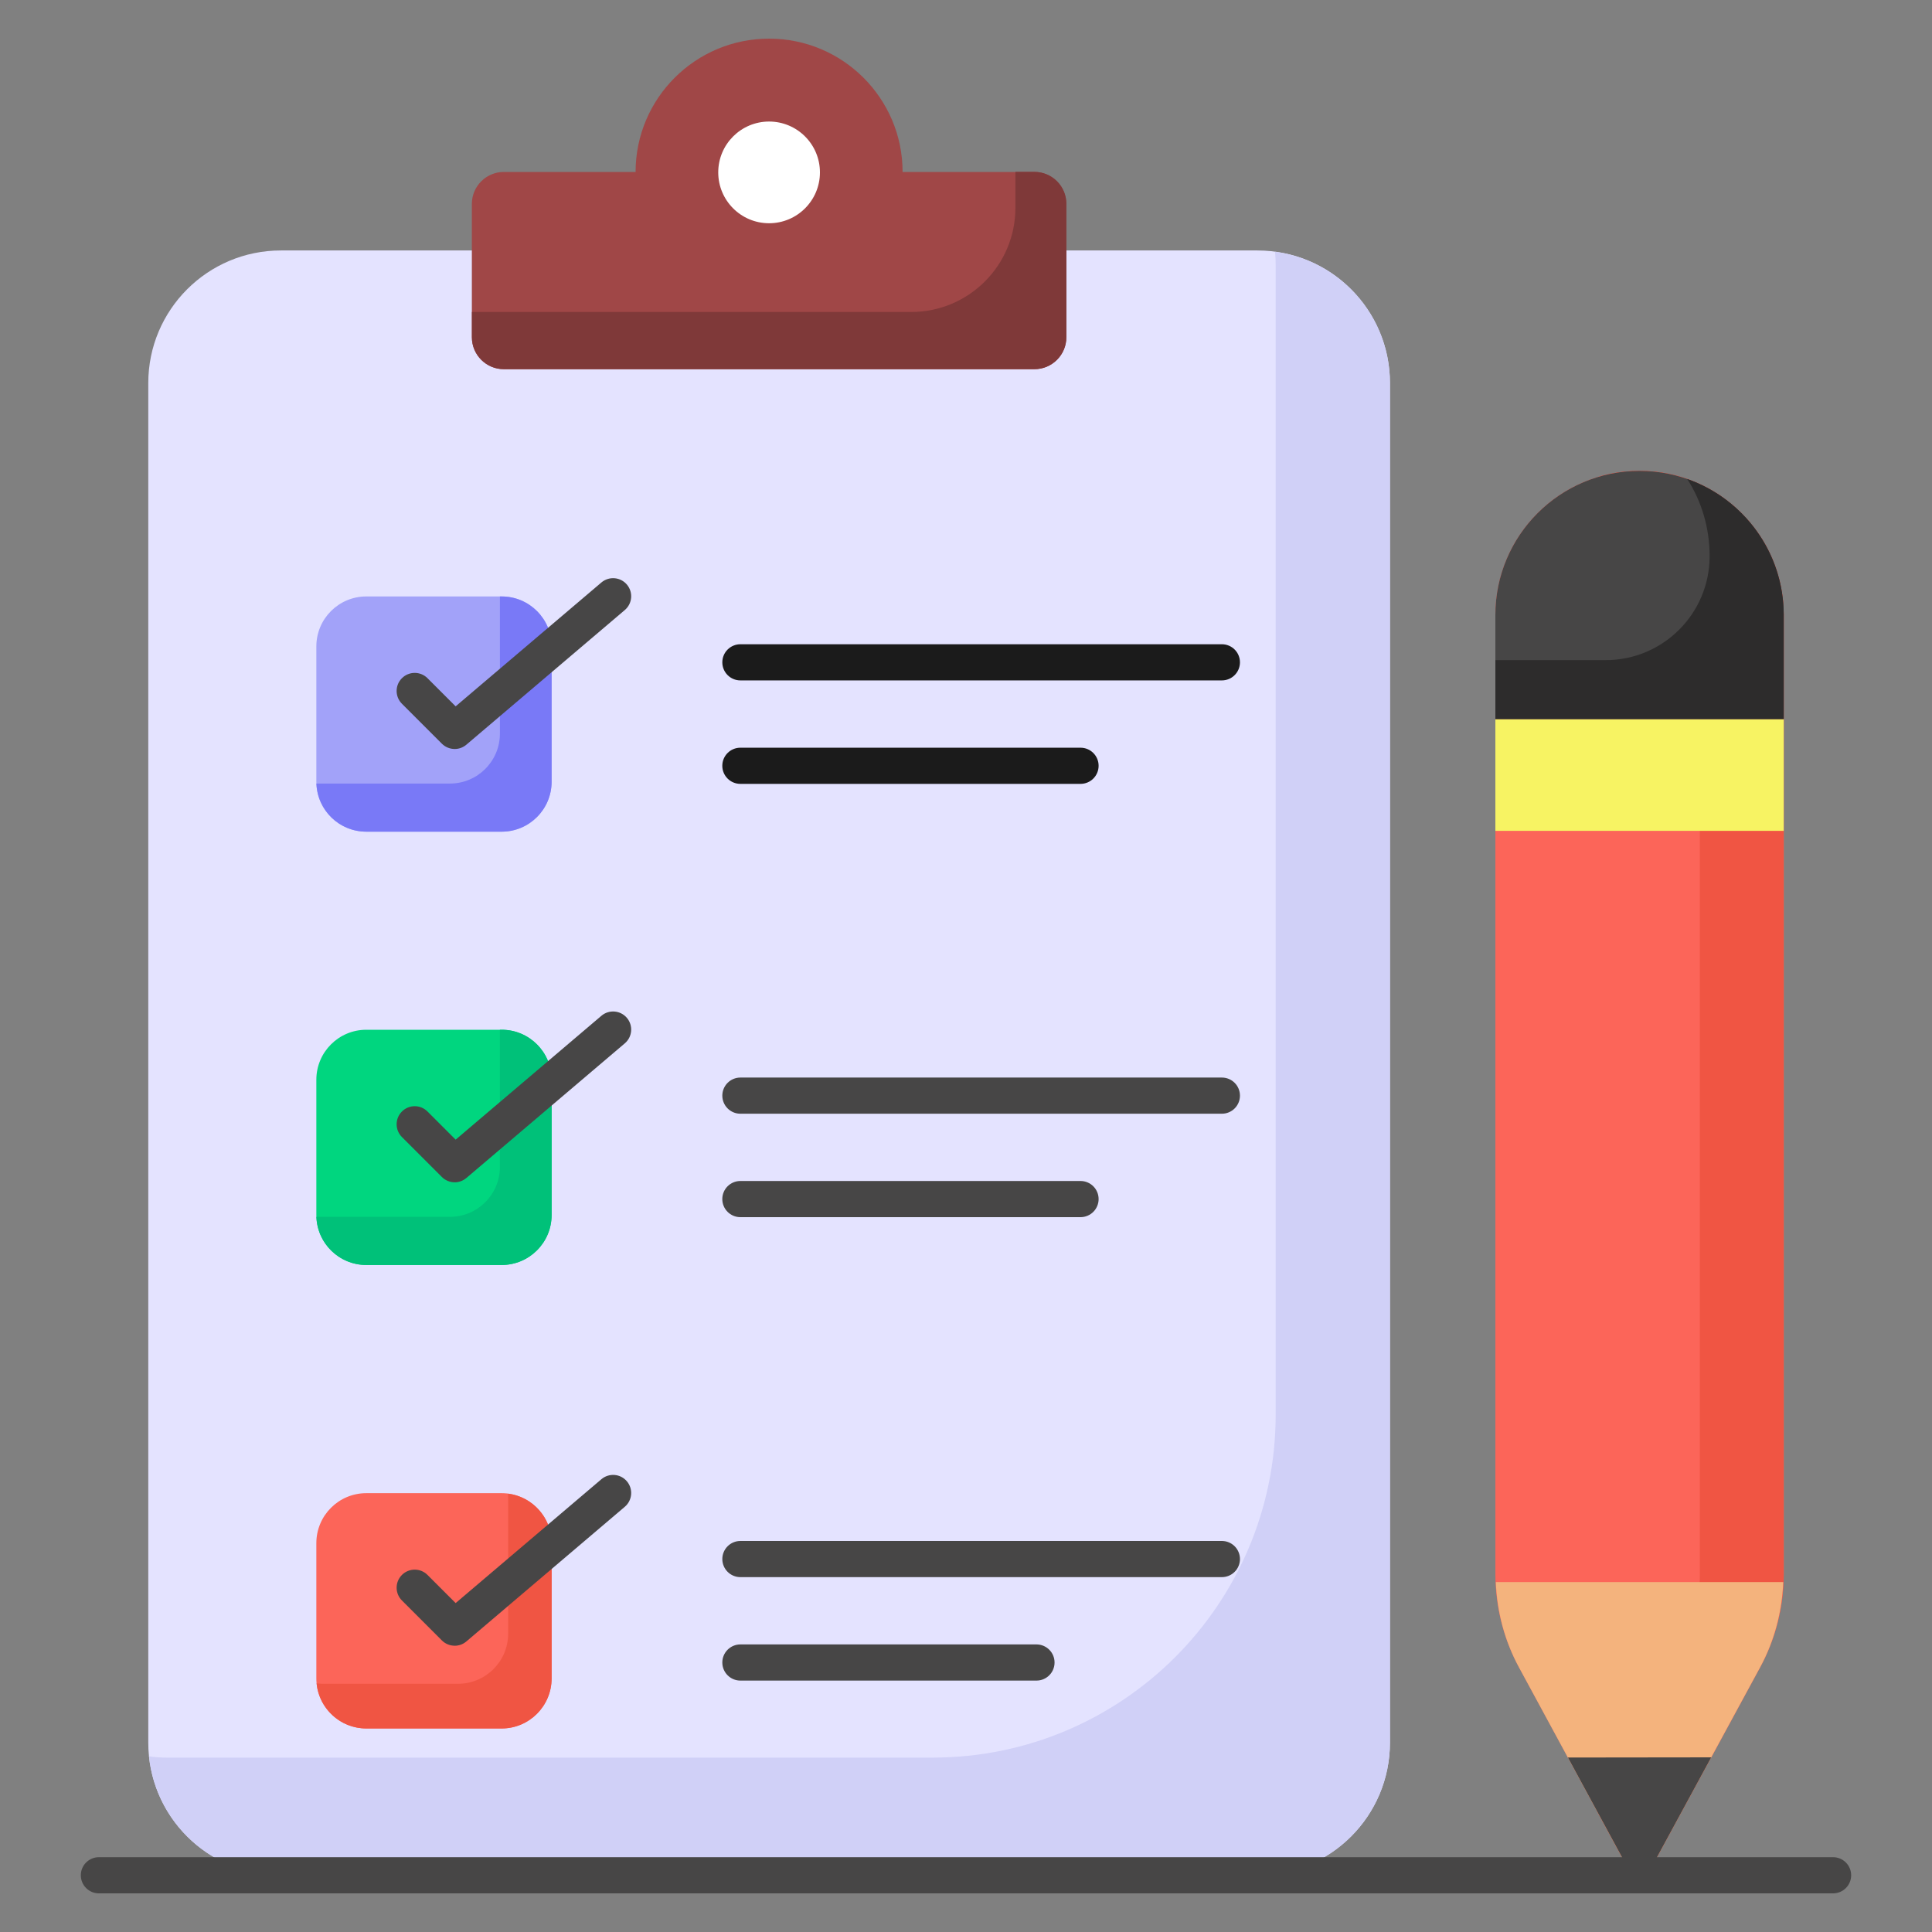
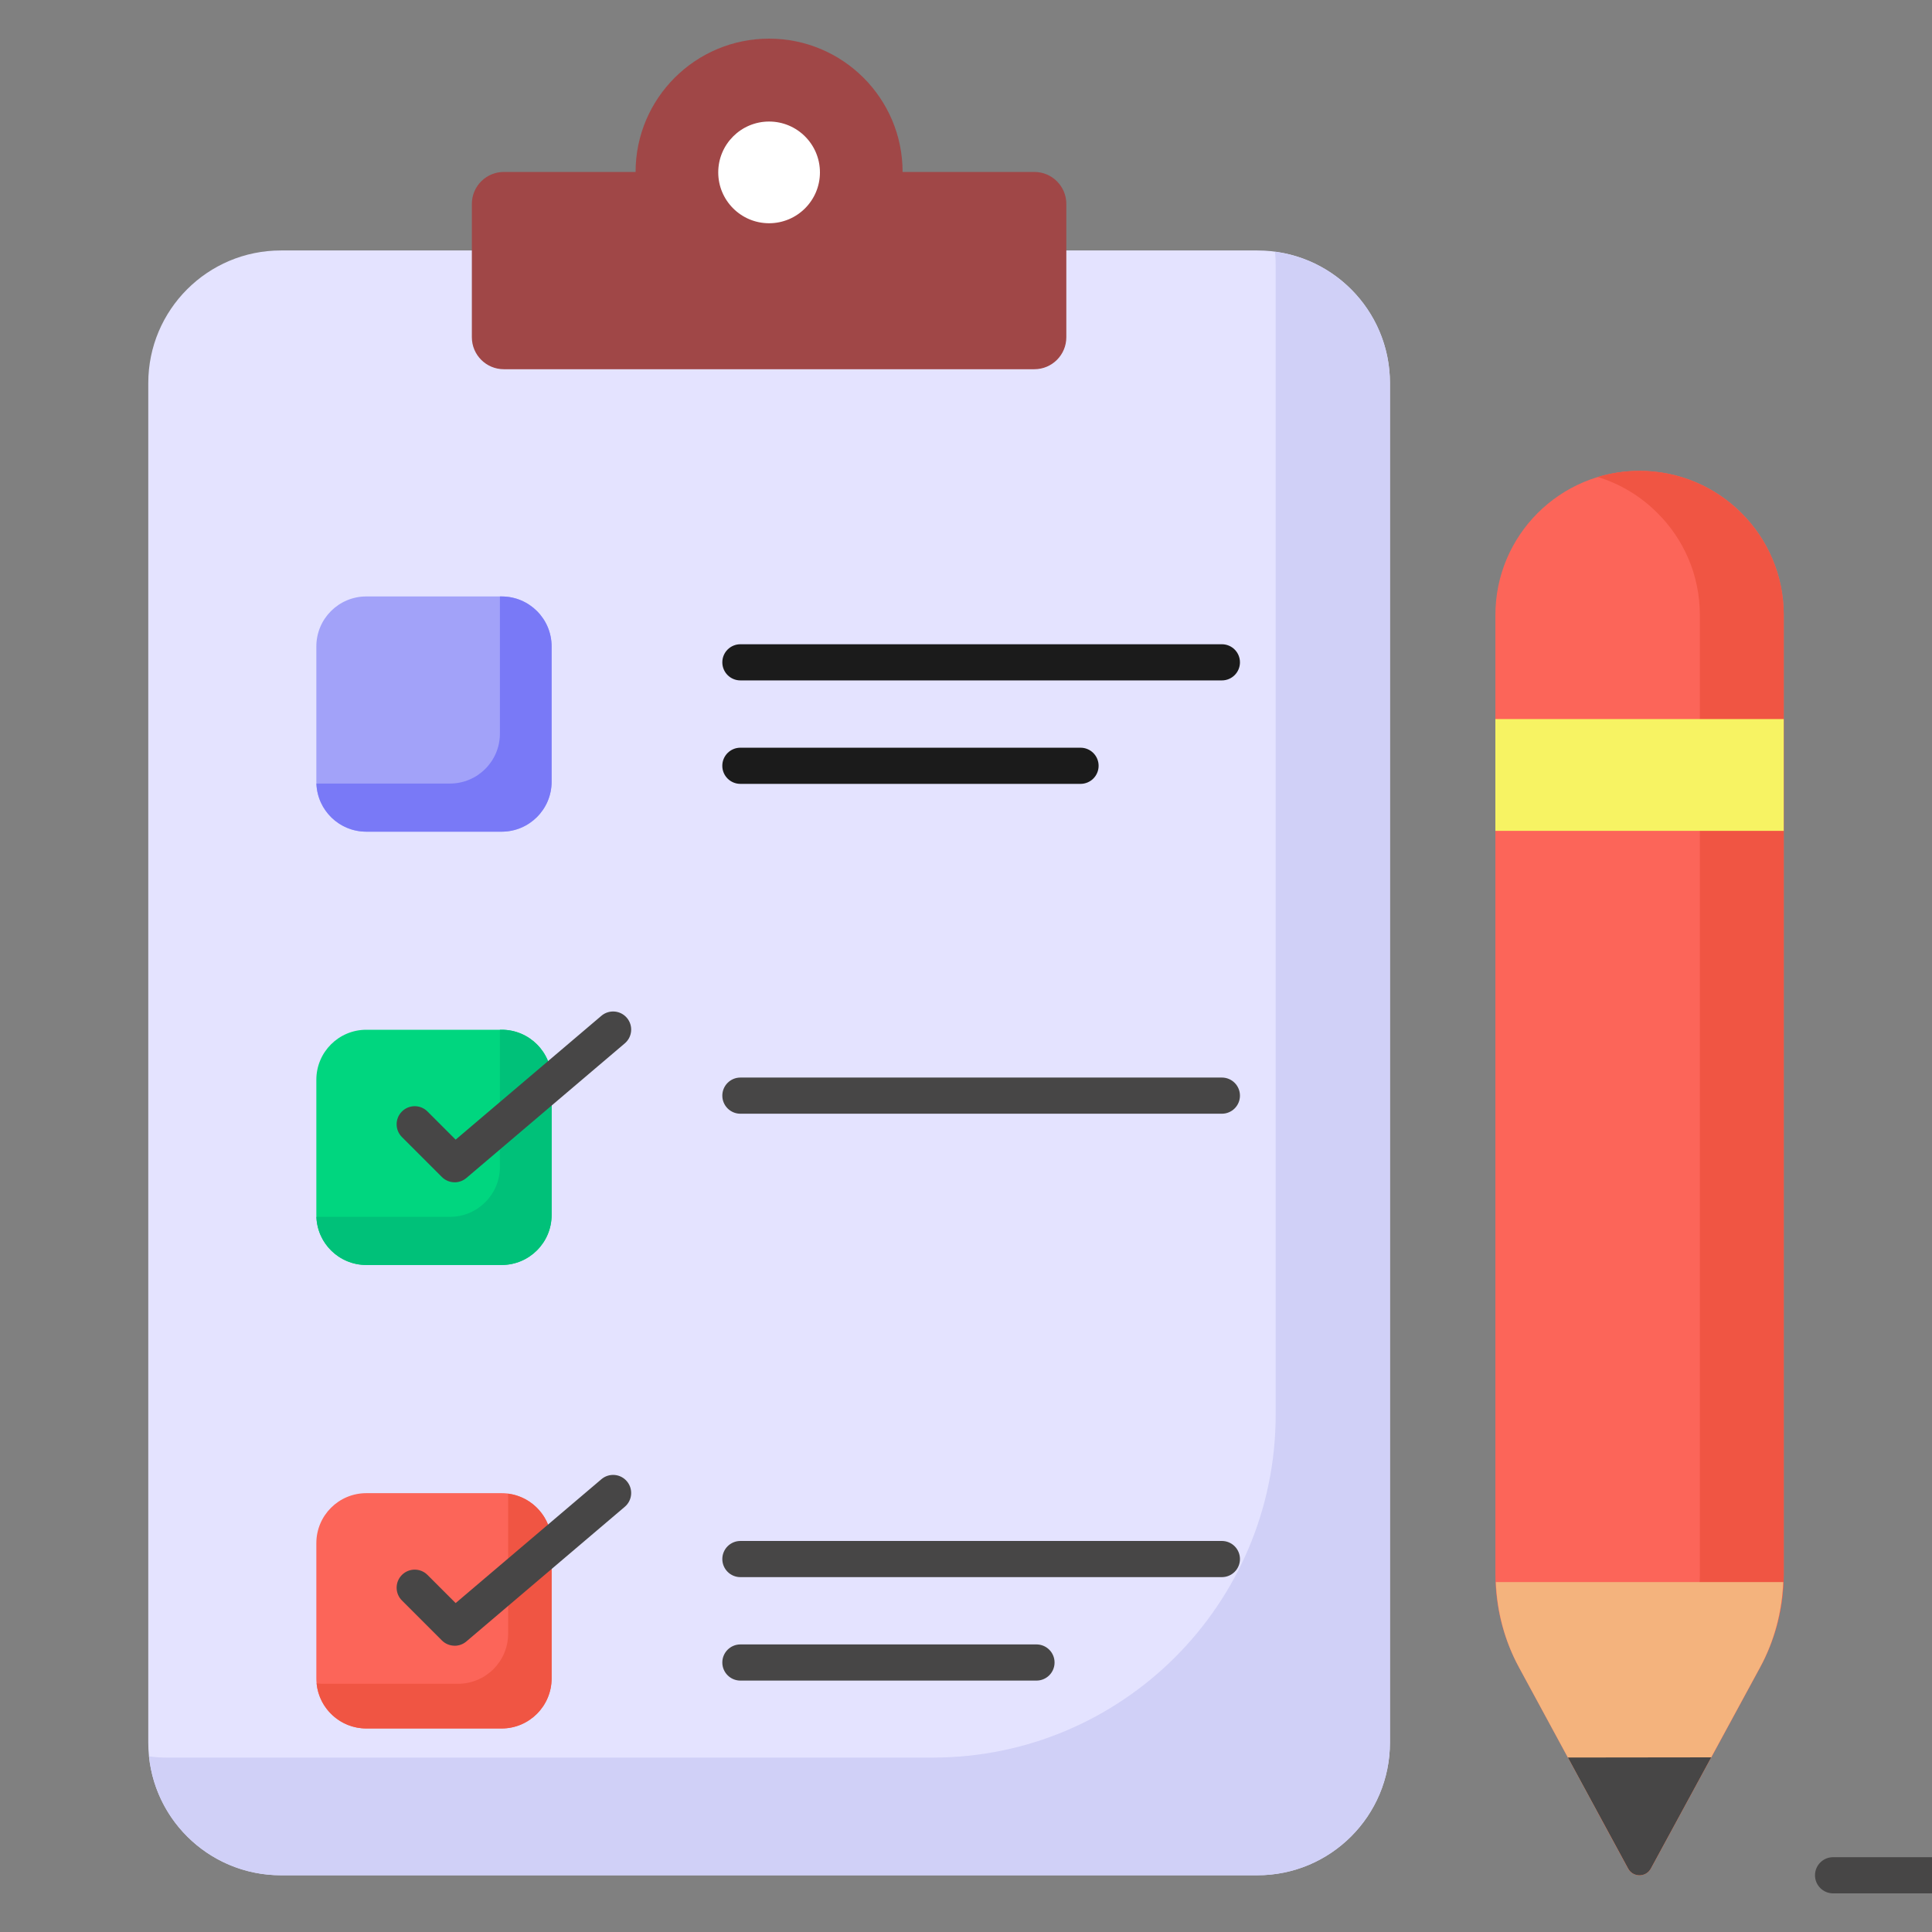
<svg xmlns="http://www.w3.org/2000/svg" id="Layer_1" enable-background="new 0 0 100 100" viewBox="0 0 100 100">
  <rect x="0" y="0" width="100" height="100" fill="#808080" stroke="none" />
  <g>
    <g>
      <path d="m92.326 31.836v49.65c0 1.681-.42 3.336-1.222 4.813l-5.653 10.412c-.255.469-.928.469-1.183-0l-5.647-10.414c-.801-1.476-1.22-3.129-1.22-4.809v-49.653c0-4.122 3.341-7.463 7.463-7.463h0c4.122 0 7.463 3.341 7.463 7.463z" fill="#fc6559" />
    </g>
    <g>
      <path d="m92.326 31.838v49.651c0 1.675-.421 3.331-1.226 4.81l-5.652 10.415c-.253.468-.926.468-1.179 0l-1.581-2.91 4.07-7.505c.805-1.479 1.226-3.135 1.226-4.81v-49.651c0-2.068-.833-3.93-2.19-5.278-.852-.861-1.909-1.507-3.097-1.872.683-.206 1.413-.318 2.162-.318 2.059 0 3.93.833 5.278 2.19 1.357 1.347 2.19 3.21 2.19 5.278z" fill="#f05543" />
    </g>
    <g>
      <path d="m77.425 81.887c.061 1.541.458 3.052 1.195 4.411l5.647 10.414c.255.469.928.469 1.183 0l5.653-10.412c.738-1.36 1.136-2.871 1.198-4.413z" fill="#f4b37d" />
    </g>
    <g>
      <path d="m77.4 37.219h14.925v5.786h-14.925z" fill="#f7f363" />
    </g>
    <g>
-       <path d="m92.326 37.219v-5.383c0-4.122-3.341-7.463-7.463-7.463-4.121 0-7.463 3.341-7.463 7.463v5.383z" fill="#474646" />
-     </g>
+       </g>
    <g>
-       <path d="m92.326 31.838v5.381h-14.925v-3.051h5.708c2.972 0 5.381-2.409 5.381-5.381v-0c0-1.478-.421-2.845-1.16-3.996 2.91 1.02 4.997 3.79 4.997 7.046z" fill="#2d2c2c" />
-     </g>
+       </g>
    <g>
      <path d="m71.944 19.828v70.371c0 3.791-3.073 6.864-6.864 6.864h-50.541c-3.791 0-6.864-3.073-6.864-6.864v-70.371c0-3.791 3.073-6.864 6.864-6.864h50.541c3.791 0 6.864 3.073 6.864 6.864z" fill="#e4e3ff" />
    </g>
    <g>
      <path d="m71.942 19.833v70.363c0 3.799-3.069 6.868-6.859 6.868h-50.54c-3.556 0-6.476-2.695-6.831-6.157.299.047.608.066.917.066h39.643c9.807 0 17.757-7.95 17.757-17.757v-59.484c0-.234-.009-.468-.037-.702 3.359.44 5.951 3.313 5.951 6.803z" fill="#d0d0f7" />
    </g>
    <g>
      <path d="m55.193 10.556v6.899c0 .914-.741 1.656-1.656 1.656h-27.458c-.914 0-1.656-.741-1.656-1.656v-6.899c0-.914.741-1.656 1.656-1.656h6.819c-0-3.811 3.099-6.9 6.91-6.9s6.91 3.089 6.91 6.9h6.819c.914 0 1.656.741 1.656 1.656z" fill="#a04747" />
    </g>
    <g>
-       <path d="m55.196 10.552v6.9c0 .914-.741 1.655-1.655 1.655h-27.46c-.914 0-1.655-.741-1.655-1.655v-1.304h22.737c2.979 0 5.395-2.415 5.395-5.395v-1.857h.983c.914 0 1.655.741 1.655 1.655z" fill="#7f3939" />
-     </g>
+       </g>
    <g>
      <circle cx="39.808" cy="8.923" fill="#fff" r="2.632" />
    </g>
    <g>
      <path d="m28.55 55.886v7.004c0 1.428-1.158 2.586-2.586 2.586h-7.004c-1.428 0-2.586-1.158-2.586-2.586v-7.004c0-1.428 1.158-2.586 2.586-2.586h7.004c1.428 0 2.586 1.158 2.586 2.586z" fill="#00d67f" />
    </g>
    <g>
      <path d="m28.552 55.884v7.006c0 1.432-1.162 2.584-2.584 2.584h-7.006c-1.401 0-2.533-1.1-2.584-2.491h6.913c1.422 0 2.584-1.152 2.584-2.584v-7.099h.093c1.422 0 2.584 1.152 2.584 2.584z" fill="#00c179" />
    </g>
    <g>
      <g>
        <path d="m63.244 57.646h-24.921c-.517 0-.936-.419-.936-.936s.419-.936.936-.936h24.921c.517 0 .936.419.936.936s-.419.936-.936.936z" fill="#474646" />
      </g>
      <g>
-         <path d="m55.928 63h-17.606c-.517 0-.936-.419-.936-.936s.419-.936.936-.936h17.606c.517 0 .936.419.936.936s-.419.936-.936.936z" fill="#474646" />
-       </g>
+         </g>
    </g>
    <g>
      <path d="m23.533 61.195c-.24 0-.48-.092-.662-.274l-2.067-2.067c-.366-.366-.366-.958 0-1.323.366-.366.958-.366 1.323 0l1.457 1.457 7.544-6.411c.393-.334.985-.287 1.319.107.335.394.287.984-.107 1.319l-8.201 6.97c-.175.149-.391.223-.606.223z" fill="#474646" />
    </g>
    <g>
      <path d="m28.55 79.872v7.004c0 1.428-1.158 2.586-2.586 2.586h-7.004c-1.428 0-2.586-1.158-2.586-2.586v-7.004c0-1.428 1.158-2.586 2.586-2.586h7.004c1.428-0 2.586 1.158 2.586 2.586z" fill="#fc6559" />
    </g>
    <g>
      <path d="m28.552 79.876v6.996c0 1.432-1.162 2.595-2.584 2.595h-7.006c-1.349 0-2.449-1.028-2.574-2.335.104.01.218.021.322.021h6.996c1.432 0 2.595-1.162 2.595-2.584v-7.006c0-.083 0-.166-.01-.249 1.277.156 2.263 1.246 2.263 2.564z" fill="#f05543" />
    </g>
    <g>
      <g>
        <path d="m63.244 81.632h-24.921c-.517 0-.936-.419-.936-.936s.419-.936.936-.936h24.921c.517 0 .936.419.936.936s-.419.936-.936.936z" fill="#474646" />
      </g>
      <g>
        <path d="m53.648 86.987h-15.325c-.517 0-.936-.419-.936-.936s.419-.936.936-.936h15.325c.517 0 .936.419.936.936s-.419.936-.936.936z" fill="#474646" />
      </g>
    </g>
    <g>
      <path d="m23.533 85.182c-.24 0-.48-.092-.662-.274l-2.067-2.067c-.366-.366-.366-.958 0-1.323s.958-.366 1.323 0l1.457 1.457 7.544-6.411c.393-.334.985-.289 1.319.107.334.394.287.984-.107 1.319l-8.201 6.971c-.175.149-.391.223-.606.223z" fill="#474646" />
    </g>
    <g>
      <path d="m28.55 33.458v7.004c0 1.428-1.158 2.586-2.586 2.586h-7.004c-1.428 0-2.586-1.158-2.586-2.586v-7.004c0-1.428 1.158-2.586 2.586-2.586h7.004c1.428-0 2.586 1.158 2.586 2.586z" fill="#a2a2f9" />
    </g>
    <g>
      <path d="m28.552 33.457v7.006c0 1.432-1.162 2.584-2.584 2.584h-7.006c-1.401 0-2.533-1.1-2.584-2.491h6.913c1.422 0 2.584-1.152 2.584-2.584v-7.099h.093c1.422 0 2.584 1.152 2.584 2.584z" fill="#7979f7" />
    </g>
    <g>
      <g>
        <path d="m63.244 35.218h-24.921c-.517 0-.936-.419-.936-.936s.419-.936.936-.936h24.921c.517 0 .936.419.936.936s-.419.936-.936.936z" fill="#1b1b1b" />
      </g>
      <g>
        <path d="m55.928 40.573h-17.606c-.517 0-.936-.419-.936-.936s.419-.936.936-.936h17.606c.517 0 .936.419.936.936s-.419.936-.936.936z" fill="#1b1b1b" />
      </g>
    </g>
    <g>
-       <path d="m23.533 38.767c-.24 0-.48-.092-.662-.274l-2.067-2.067c-.366-.365-.366-.958 0-1.323s.958-.366 1.323 0l1.457 1.457 7.544-6.411c.394-.335.986-.286 1.319.107.335.394.287.984-.107 1.319l-8.201 6.97c-.175.149-.391.223-.606.223z" fill="#474646" />
-     </g>
+       </g>
    <g>
      <g>
-         <path d="m94.88 98h-89.761c-.517 0-.936-.419-.936-.936s.419-.936.936-.936h89.761c.517 0 .936.419.936.936s-.419.936-.936.936z" fill="#474646" />
+         <path d="m94.88 98c-.517 0-.936-.419-.936-.936s.419-.936.936-.936h89.761c.517 0 .936.419.936.936s-.419.936-.936.936z" fill="#474646" />
      </g>
    </g>
    <g>
      <path d="m88.574 90.96-3.125 5.755c-.253.468-.926.468-1.179 0l-3.116-5.746z" fill="#474646" />
    </g>
  </g>
</svg>